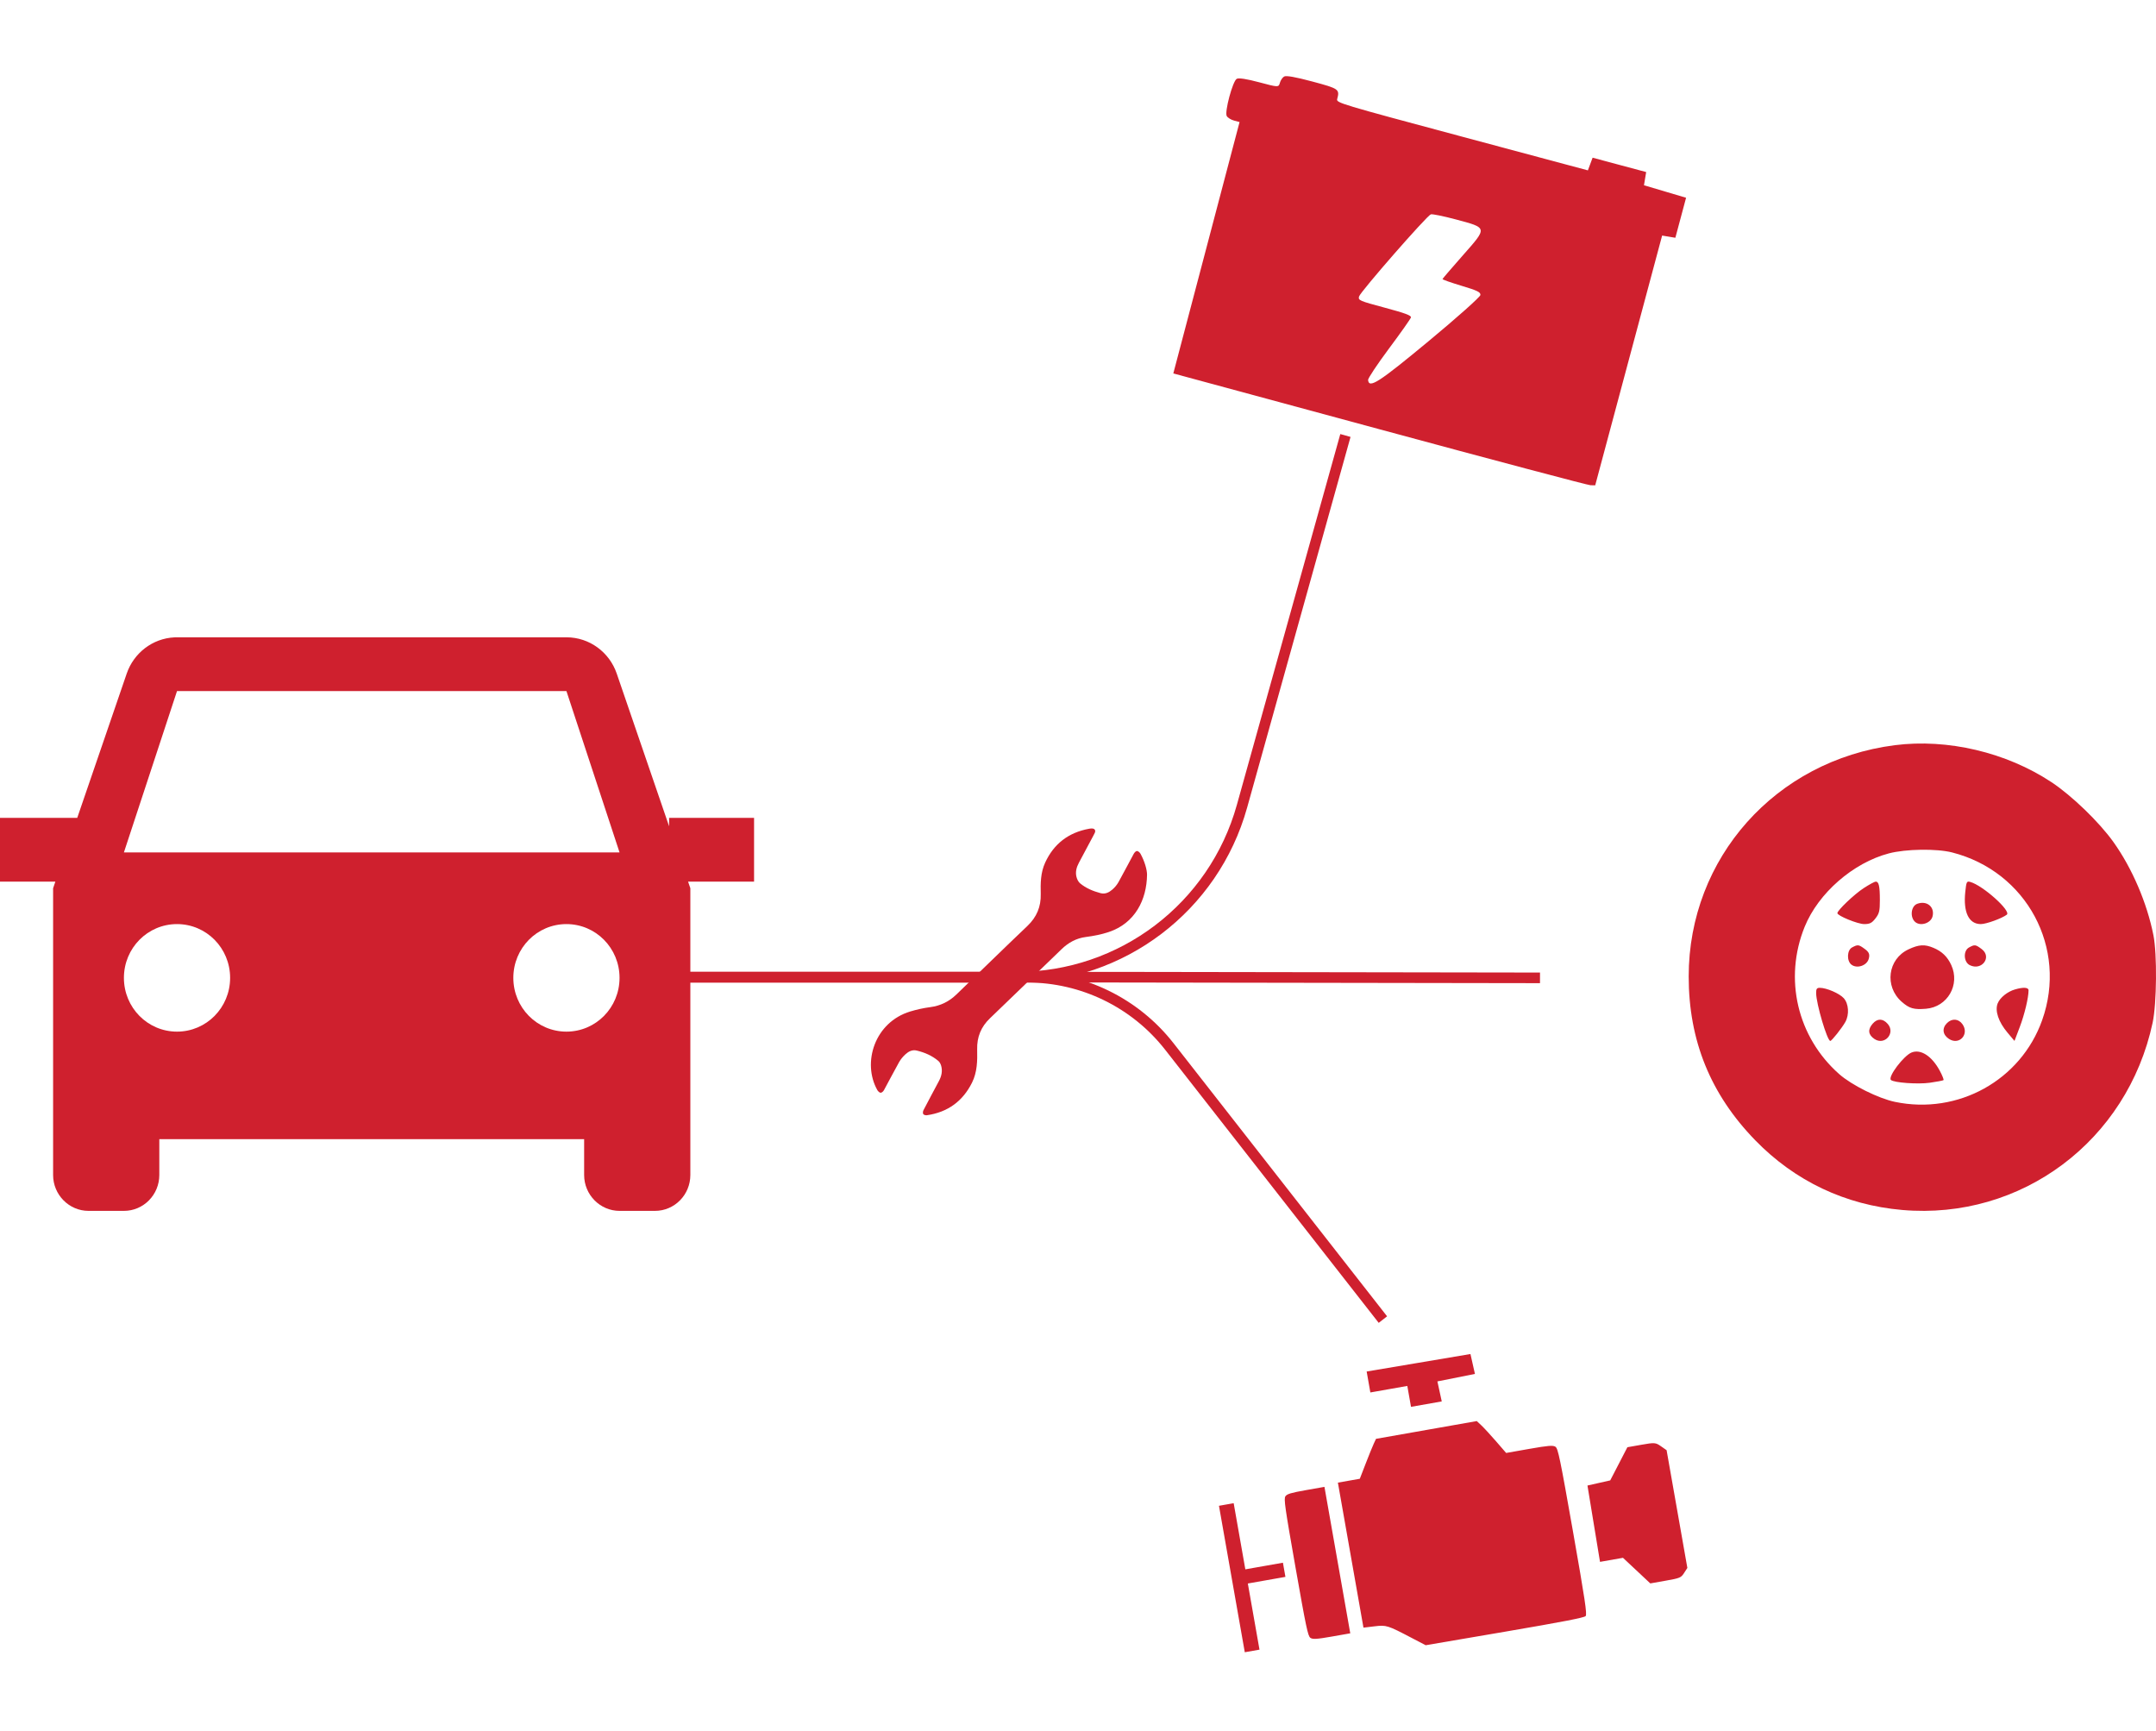
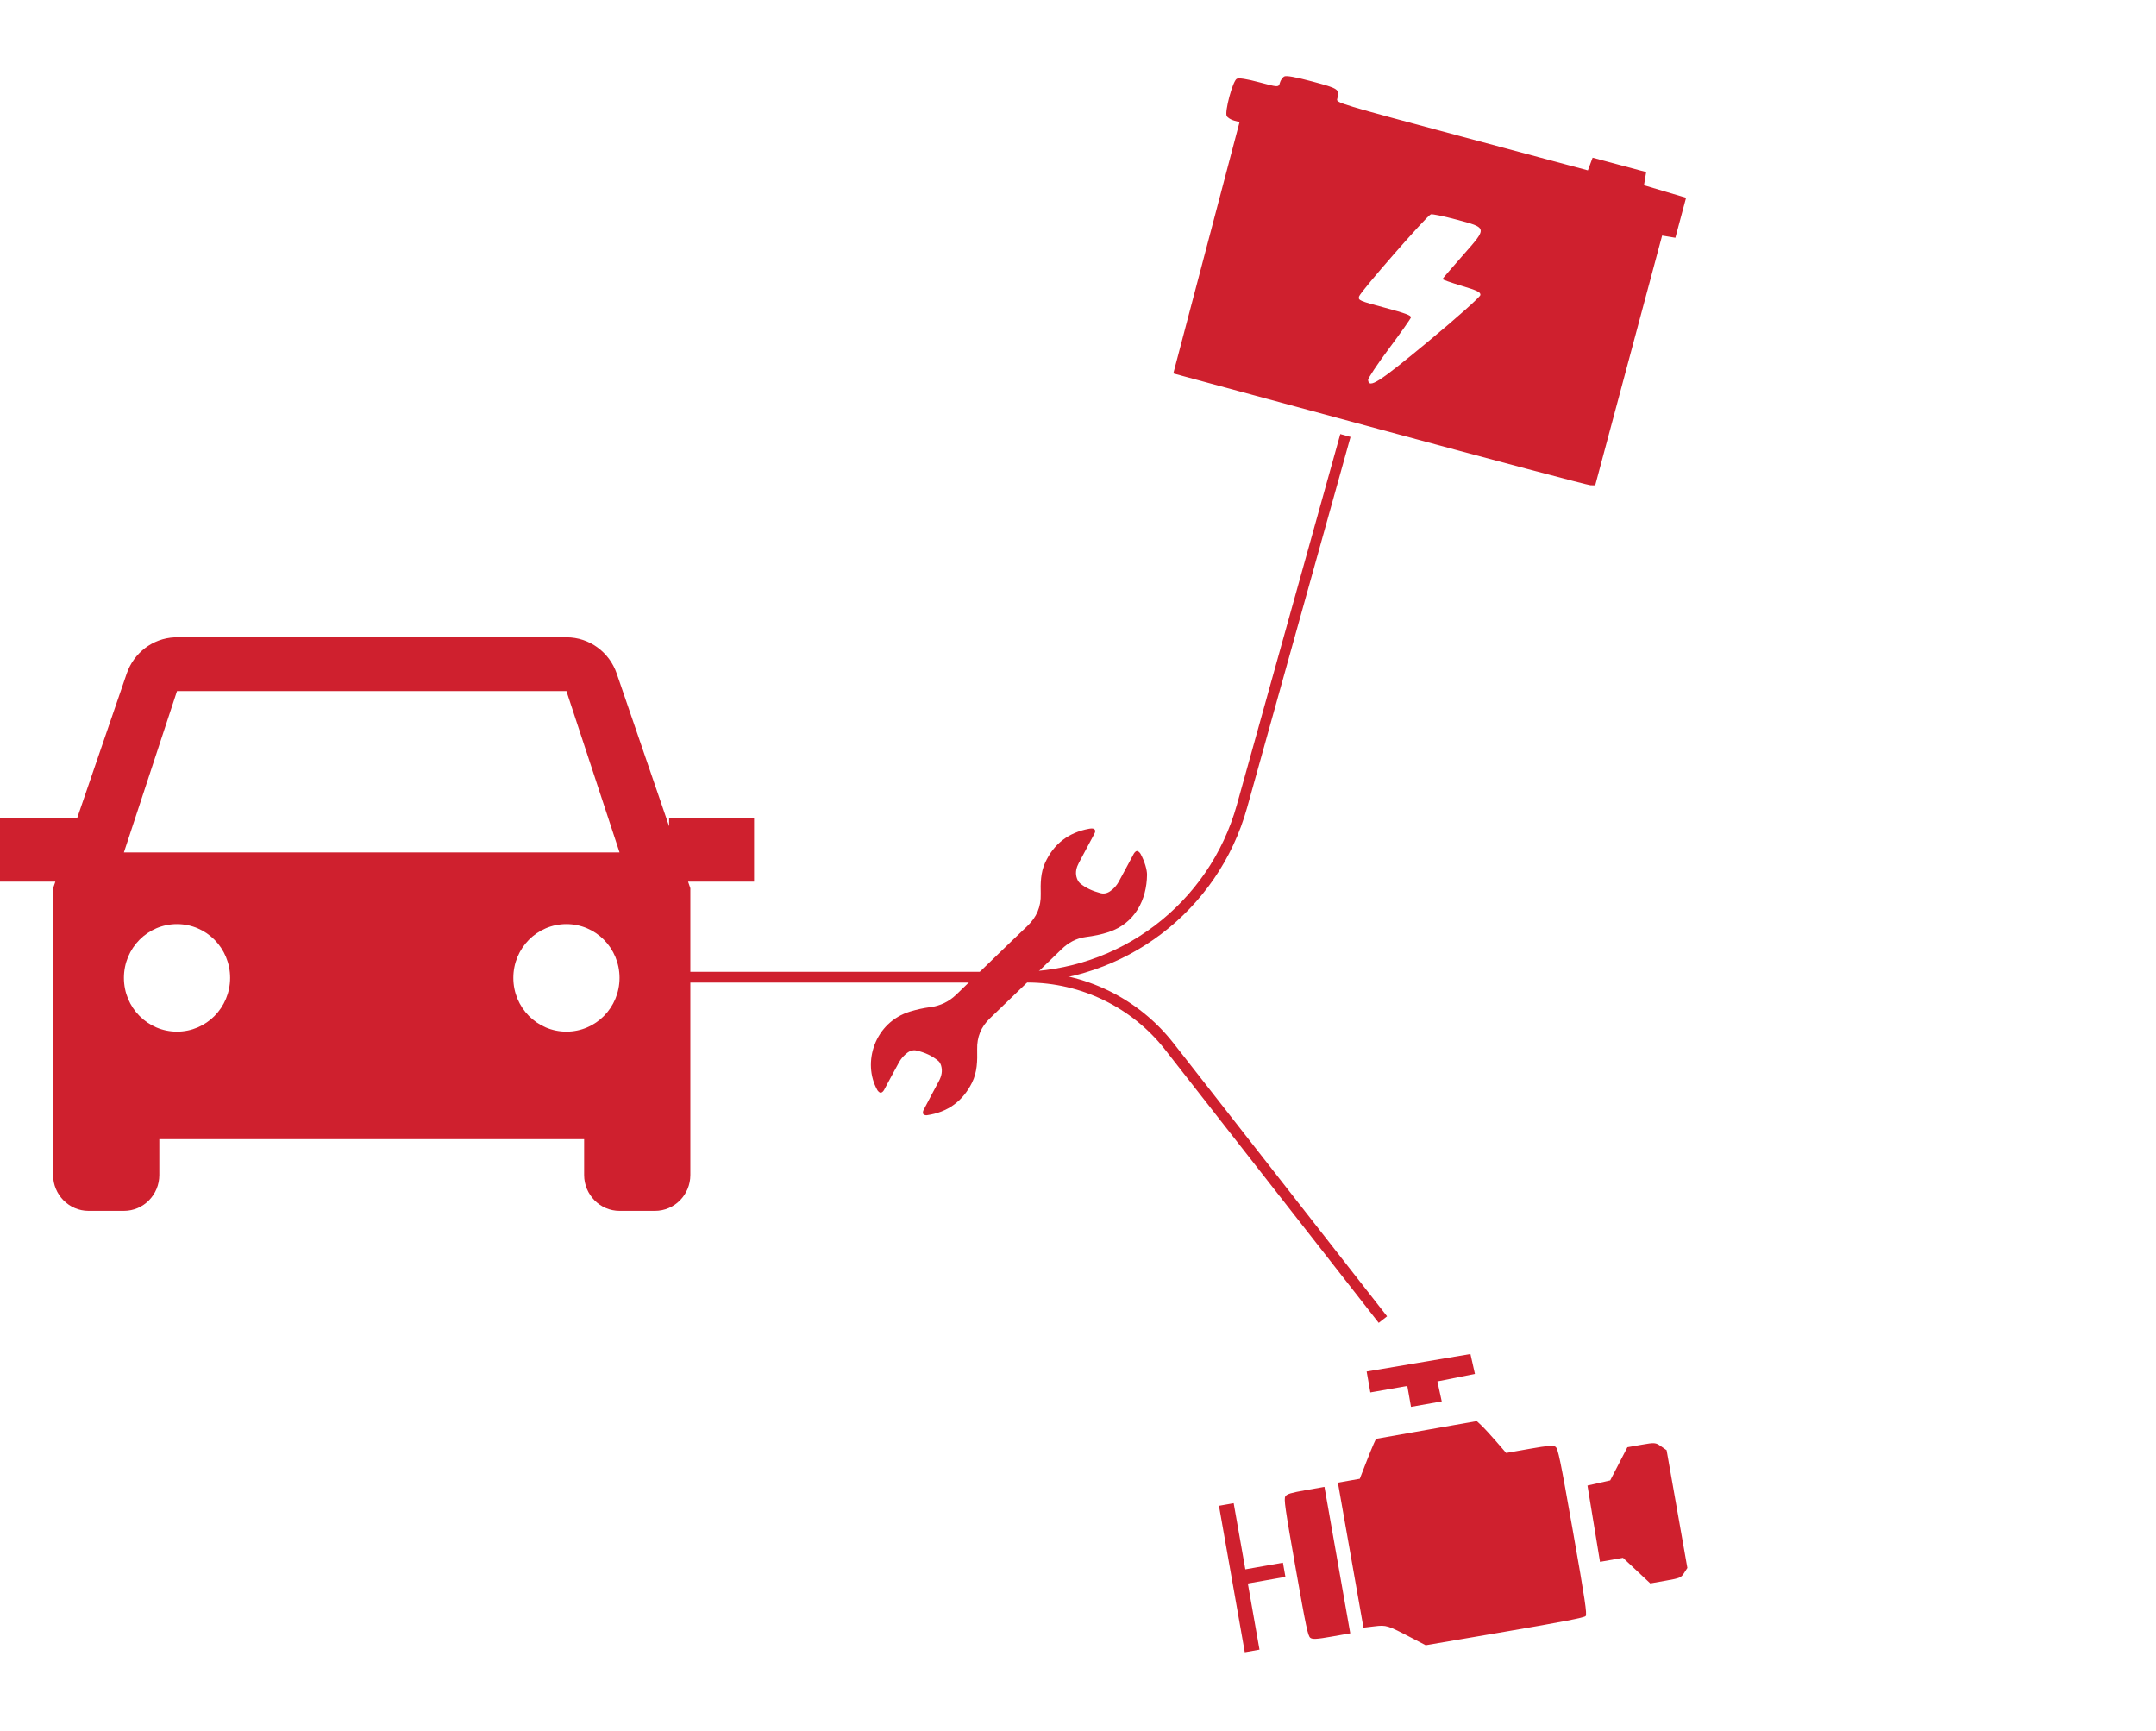
<svg xmlns="http://www.w3.org/2000/svg" width="203px" height="163px" viewBox="0 0 203 163" version="1.1">
  <title>Motor.11</title>
  <desc>Created with Sketch.</desc>
  <g id="Motor.11" stroke="none" stroke-width="1" fill="none" fill-rule="evenodd">
    <g id="Group-9-Copy" transform="translate(0, 5)">
      <path d="M53.333,55 C55.516,55 57.383,56.417 58.067,58.409 L58.067,58.409 L63,72.793 L63,72 L71,72 L71,78 L64.786,78 L65,78.625 L65,105.624 C65,107.481 63.517,109 61.667,109 L61.667,109 L58.333,109 C56.5,109 55,107.481 55,105.624 L55,105.624 L55,102.25 L15,102.25 L15,105.624 C15,107.481 13.517,109 11.667,109 L11.667,109 L8.333,109 C6.5,109 5,107.481 5,105.624 L5,105.624 L5,78.625 L5.214,78 L0,78 L0,72 L7.272,72 L11.933,58.409 C12.592,56.488 14.351,55.102 16.434,55.005 L16.667,55 Z M53.333,82 C50.567,82 48.333,84.261 48.333,87.062 C48.333,89.864 50.567,92.125 53.333,92.125 C56.1,92.125 58.333,89.864 58.333,87.062 C58.333,84.261 56.1,82 53.333,82 Z M16.667,82 C13.9,82 11.667,84.261 11.667,87.062 C11.667,89.864 13.9,92.125 16.667,92.125 C19.433,92.125 21.667,89.864 21.667,87.062 C21.667,84.261 19.433,82 16.667,82 Z M53.333,60.062 L16.667,60.062 L11.667,75.25 L58.333,75.25 L53.333,60.062 Z" id="Car" fill="#CF202E" />
      <path d="M108,77.349 C107.974,79.713 106.864,81.924 104.398,82.746 C103.691,82.982 102.97,83.12 102.237,83.215 C101.332,83.331 100.59,83.75 99.959,84.357 C97.707,86.522 95.474,88.704 93.216,90.863 C92.362,91.679 91.979,92.636 92.006,93.791 C92.031,94.86 92.017,95.939 91.519,96.934 C90.654,98.664 89.251,99.713 87.268,99.997 C87.158,100.013 86.971,99.963 86.929,99.886 C86.876,99.792 86.898,99.62 86.954,99.513 C87.43,98.596 87.921,97.686 88.407,96.773 C88.651,96.316 88.76,95.836 88.614,95.333 C88.567,95.171 88.478,94.992 88.351,94.885 C87.763,94.388 87.066,94.085 86.312,93.906 C85.896,93.807 85.549,93.992 85.266,94.247 C85.029,94.461 84.812,94.718 84.657,94.993 C84.165,95.865 83.713,96.756 83.231,97.633 C83.17,97.744 83.025,97.881 82.921,97.88 C82.814,97.879 82.671,97.743 82.608,97.632 C81.156,95.055 82.348,91.241 85.71,90.226 C86.322,90.041 86.956,89.902 87.59,89.819 C88.559,89.693 89.365,89.288 90.044,88.634 C92.275,86.485 94.485,84.317 96.73,82.182 C97.616,81.34 98.022,80.359 97.992,79.17 C97.966,78.168 97.974,77.159 98.407,76.216 C99.214,74.458 100.589,73.378 102.556,73.022 C102.642,73.006 102.73,72.999 102.817,73 C103.066,73.005 103.179,73.167 103.089,73.391 C103.051,73.484 103,73.573 102.952,73.663 C102.498,74.515 102.044,75.369 101.588,76.22 C101.361,76.644 101.236,77.092 101.357,77.56 C101.413,77.776 101.525,78.019 101.692,78.159 C102.247,78.621 102.911,78.897 103.616,79.086 C104.073,79.208 104.428,79.012 104.736,78.748 C104.965,78.551 105.17,78.304 105.316,78.043 C105.809,77.162 106.266,76.264 106.751,75.379 C106.813,75.265 106.958,75.112 107.054,75.118 C107.172,75.126 107.321,75.262 107.385,75.379 C107.791,76.12 108.003,76.912 108,77.349" id="Fill-1-Copy" fill="#CF202E" />
      <path d="M63,87 L95.748,87 C105.622,87 114.286,80.422 116.939,70.912 L126.679,36 L126.679,36" id="Path-3" stroke="#CF202E" />
      <path d="M63,87 L96.713,87 C101.944,87 106.883,89.408 110.105,93.528 L130.208,119.235 L130.208,119.235" id="Path-3" stroke="#CF202E" />
-       <path d="M63,87 L104.966,87 C104.989,87 105.011,87 105.034,87 L145,87.062 L145,87.062" id="Path-3" stroke="#CF202E" />
      <path d="M116.489,6.234 C116.361,6.363 116.257,6.67 116.257,6.917 C116.257,7.354 116.21,7.365 114.361,7.365 C113.145,7.365 112.383,7.449 112.234,7.599 C111.922,7.914 111.922,10.912 112.234,11.226 C112.362,11.355 112.709,11.46 113.006,11.46 L113.546,11.46 L113.596,23.697 L113.646,35.934 L133.759,35.987 C144.822,36.017 154.068,35.993 154.308,35.935 L154.743,35.829 L154.743,23.657 L154.743,11.485 L155.371,11.424 L156,11.363 L156,9.413 L156,7.463 L153.933,7.407 L151.866,7.352 L151.805,6.725 L151.745,6.098 L149.134,6.098 L146.523,6.098 L146.463,6.731 L146.402,7.365 L134.134,7.365 C122.168,7.365 121.865,7.356 121.865,6.991 C121.865,6.032 121.779,6 119.176,6 C117.524,6 116.645,6.077 116.489,6.234 M133.191,15.191 C132.862,15.406 128.664,23.957 128.664,24.41 C128.664,24.784 128.789,24.803 131.279,24.803 C133.275,24.803 133.893,24.862 133.893,25.053 C133.893,25.19 133.337,26.702 132.656,28.412 C131.976,30.123 131.464,31.64 131.519,31.784 C131.816,32.564 132.527,31.783 136.074,26.783 C138.082,23.953 139.697,21.494 139.664,21.317 C139.613,21.05 139.285,20.987 137.716,20.94 C136.679,20.909 135.83,20.842 135.83,20.791 C135.83,20.74 136.406,19.54 137.109,18.126 C138.675,14.976 138.708,15.041 135.551,15.045 C134.373,15.047 133.311,15.112 133.191,15.191" id="Shape" fill="#CF202E" transform="translate(134, 21) rotate(15) translate(-134, -21) " />
      <path d="M130.89,124.001 L130.89,125.002 L132.657,125.002 L134.424,125.002 L134.424,126.001 L134.424,127 L135.894,127 L137.364,127 L137.326,126.037 L137.288,125.073 L139.089,125.033 L140.89,124.993 L140.845,124.034 L140.8,123.075 L135.845,123.038 L130.89,123 L130.89,124.001 M130.37,129.806 C130.211,130.032 129.726,130.805 129.292,131.524 L128.501,132.832 L127.453,132.832 L126.406,132.832 L126.406,139.763 L126.406,146.695 L127.443,146.753 C128.582,146.816 128.66,146.857 130.724,148.447 L131.888,149.343 L139.438,149.385 C144.958,149.415 147.044,149.38 147.197,149.255 C147.37,149.112 147.406,147.733 147.406,141.192 C147.406,134.218 147.378,133.274 147.169,133.067 C146.974,132.874 146.528,132.832 144.712,132.832 L142.493,132.832 L141.755,131.599 C141.349,130.921 140.854,130.148 140.654,129.881 L140.29,129.395 L135.473,129.395 L130.657,129.395 L130.37,129.806 M115,140.035 L115,147.035 L115.703,147.035 L116.406,147.035 L116.406,143.874 L116.406,140.712 L118.203,140.712 L120,140.712 L120,140.035 L120,139.358 L118.203,139.358 L116.406,139.358 L116.406,136.196 L116.406,133.035 L115.703,133.035 L115,133.035 L115,140.035 M121.315,133.242 C121.117,133.45 121.09,134.272 121.09,140.005 C121.09,145.738 121.117,146.561 121.315,146.769 C121.495,146.958 121.891,147.005 123.315,147.005 L125.09,147.005 L125.09,140.005 L125.09,133.005 L123.315,133.005 C121.891,133.005 121.495,133.052 121.315,133.242 M152.761,135.681 L151.694,137.078 L150.597,137.129 L149.5,137.181 L149.458,140.822 L149.416,144.464 L150.514,144.464 L151.612,144.464 L152.669,145.873 L153.726,147.283 L155.186,147.283 C156.564,147.283 156.669,147.26 157.031,146.869 L157.416,146.454 L157.416,140.826 L157.416,135.199 L156.958,134.741 C156.523,134.307 156.431,134.283 155.164,134.283 L153.828,134.283 L152.761,135.681" id="Shape" fill="#CF202E" transform="translate(136.208, 136.198) rotate(-10) translate(-136.208, -136.198) " />
-       <path d="M178.402,65.158 C167.188,66.594 159,75.782 159,86.931 C159,92.962 161.057,98.025 165.268,102.355 C169.007,106.2 173.759,108.452 179.113,108.916 C190.314,109.885 200.304,102.412 202.683,91.283 C203.07,89.471 203.112,84.835 202.758,83.051 C202.153,80.004 200.752,76.739 198.994,74.277 C197.651,72.395 195.077,69.908 193.161,68.641 C188.912,65.829 183.373,64.522 178.402,65.158 M177.851,75.343 C174.486,76.226 171.205,79.086 169.92,82.255 C167.937,87.147 169.222,92.633 173.17,96.123 C174.337,97.155 176.861,98.412 178.421,98.738 C184.362,99.98 190.267,96.705 192.279,91.051 C194.695,84.262 190.828,77.051 183.808,75.256 C182.344,74.882 179.446,74.924 177.851,75.343 M175.471,78.619 C174.593,79.19 173,80.706 173,80.97 C173,81.217 174.919,82 175.526,82 C176.05,82 176.249,81.9 176.586,81.465 C176.943,81.003 177,80.766 177,79.74 C177,78.43 176.904,78 176.613,78 C176.508,78 175.993,78.279 175.471,78.619 M185.042,78.972 C184.84,80.891 185.375,82 186.505,82 C187.014,82 188.482,81.469 188.951,81.115 C189.397,80.778 186.697,78.358 185.507,78.03 C185.178,77.939 185.144,78.008 185.042,78.972 M180.521,80.089 C179.918,80.309 179.81,81.388 180.348,81.819 C180.853,82.223 181.794,81.91 181.958,81.283 C182.19,80.389 181.431,79.758 180.521,80.089 M179.7,84.376 C177.742,85.29 177.406,87.862 179.055,89.313 C179.772,89.944 180.197,90.067 181.345,89.971 C183.37,89.803 184.577,87.712 183.722,85.854 C183.359,85.066 182.845,84.57 182.042,84.234 C181.214,83.887 180.678,83.919 179.7,84.376 M174.389,84.195 C173.9,84.454 173.863,85.473 174.329,85.824 C174.856,86.22 175.776,85.908 175.951,85.274 C176.068,84.852 175.985,84.641 175.589,84.35 C175.002,83.918 174.93,83.909 174.389,84.195 M185.397,84.199 C184.837,84.502 184.879,85.573 185.462,85.864 C186.596,86.428 187.585,85.106 186.59,84.356 C186.006,83.917 185.935,83.908 185.397,84.199 M171,88.491 C171.004,89.495 172.042,93 172.336,93 C172.467,93 173.433,91.78 173.747,91.219 C174.137,90.522 174.068,89.494 173.596,88.972 C173.192,88.526 171.975,88 171.345,88 C171.066,88 170.999,88.096 171,88.491 M189.732,88.149 C189.015,88.355 188.311,88.921 188.093,89.465 C187.815,90.16 188.17,91.215 189.021,92.223 L189.676,93 L190.175,91.684 C190.623,90.502 191,88.928 191,88.236 C191,87.956 190.518,87.923 189.732,88.149 M176.326,91.374 C175.842,91.926 175.897,92.417 176.488,92.816 C177.446,93.462 178.501,92.263 177.739,91.396 C177.282,90.876 176.771,90.868 176.326,91.374 M183.322,91.32 C182.831,91.808 182.908,92.42 183.508,92.811 C184.475,93.44 185.449,92.377 184.778,91.426 C184.407,90.901 183.79,90.856 183.322,91.32 M179.996,94.086 C179.244,94.383 177.733,96.383 178.041,96.675 C178.313,96.933 180.576,97.096 181.698,96.938 C182.365,96.844 182.948,96.732 182.992,96.689 C183.037,96.647 182.88,96.251 182.643,95.81 C181.9,94.428 180.855,93.747 179.996,94.086" id="Shape" fill="#CF202E" />
    </g>
  </g>
</svg>